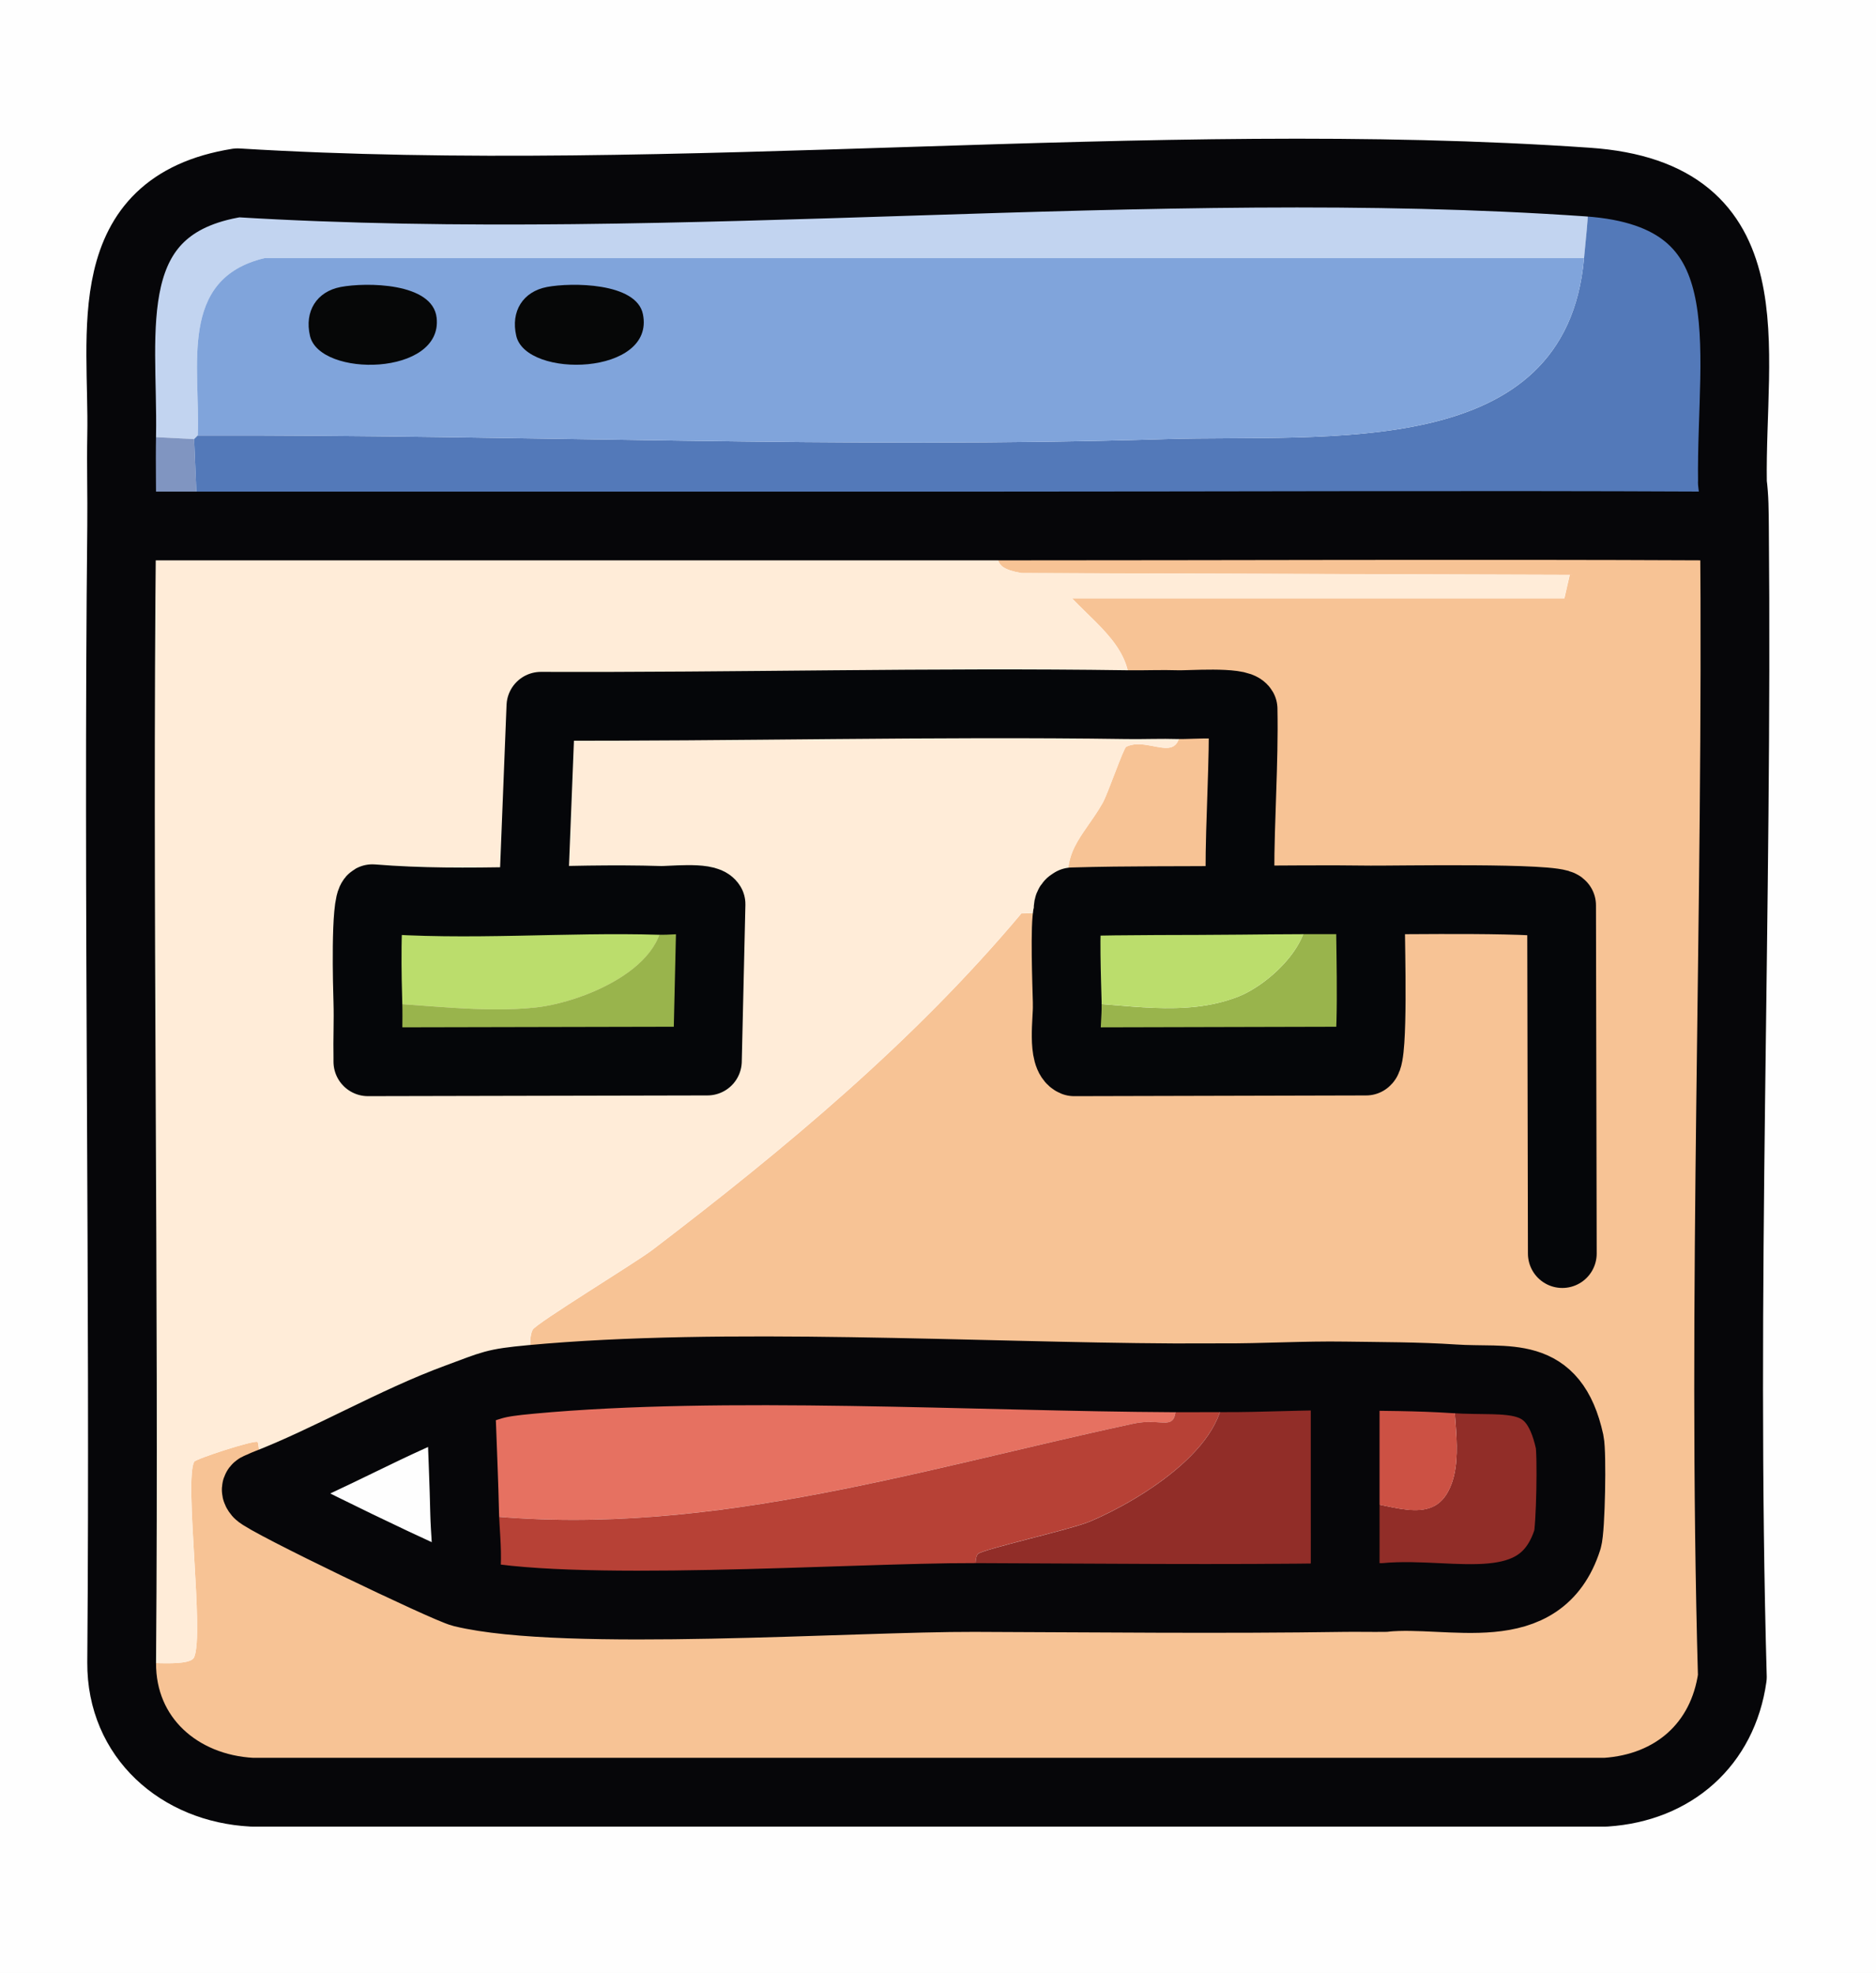
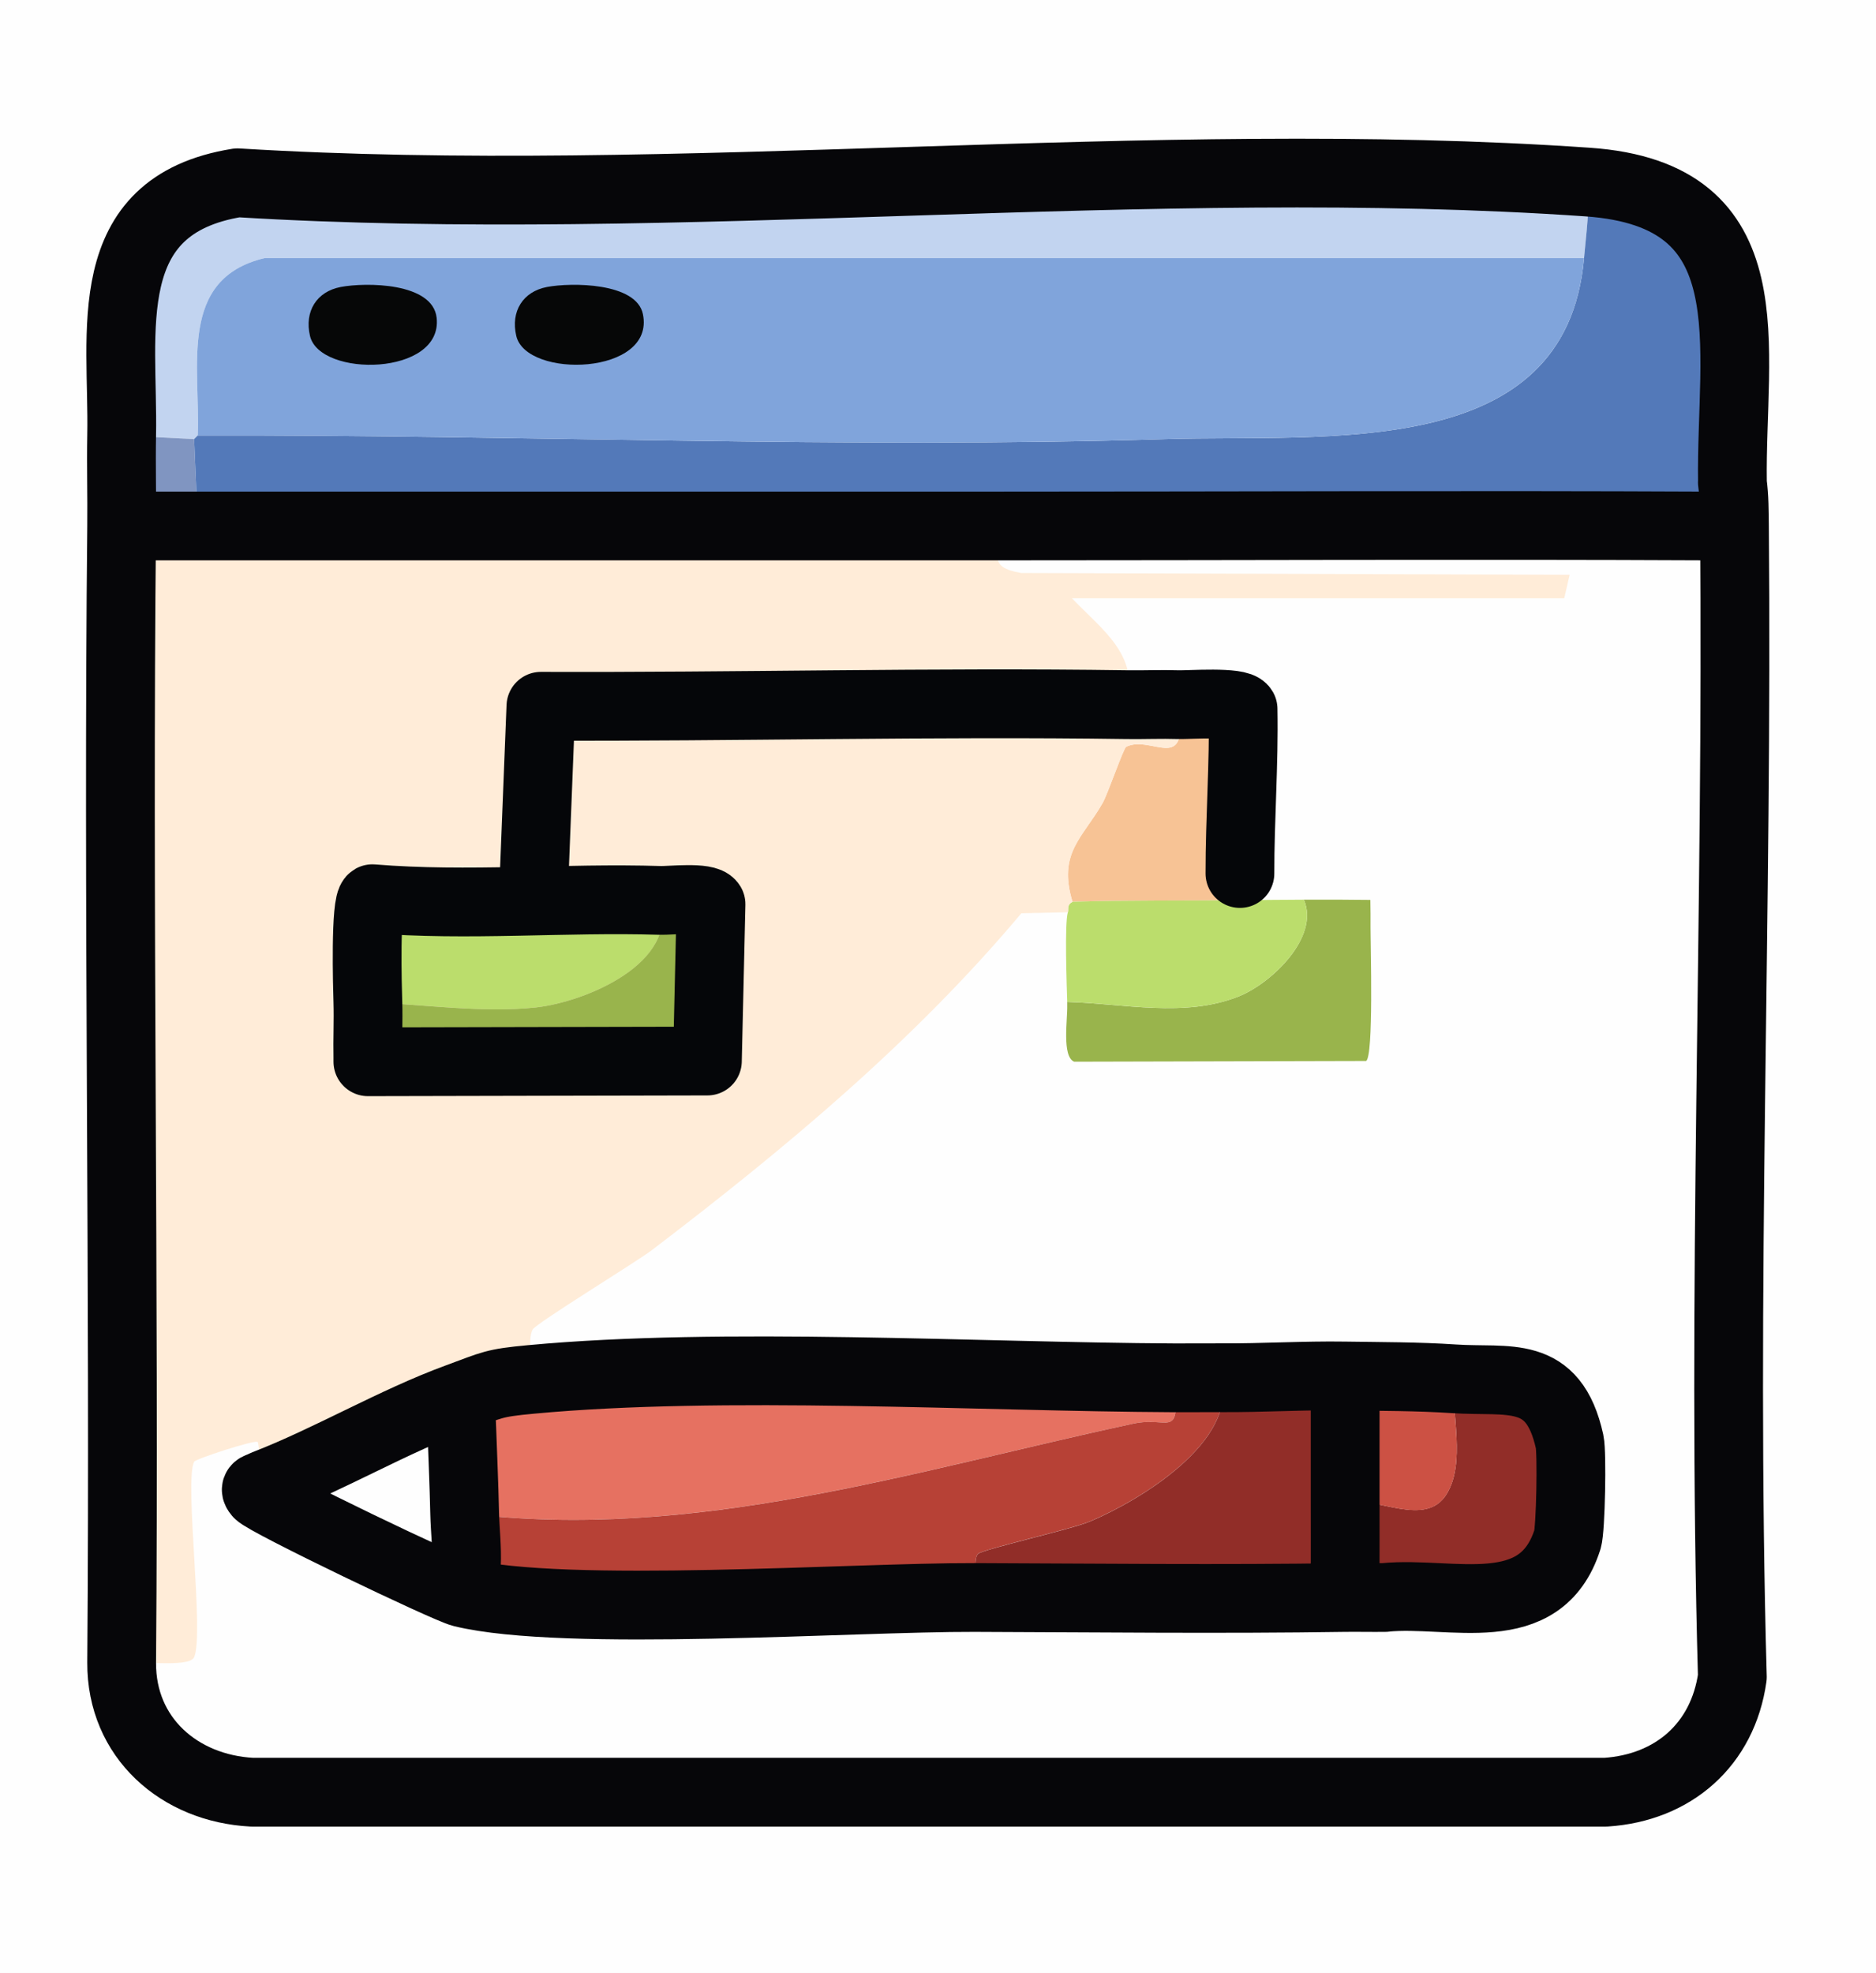
<svg xmlns="http://www.w3.org/2000/svg" id="Ebene_2" data-name="Ebene 2" viewBox="0 0 233 245">
  <defs>
    <style>
      .cls-1 {
        fill: #c2d4f0;
      }

      .cls-2 {
        fill: #912d28;
      }

      .cls-3 {
        fill: #5379b9;
      }

      .cls-4 {
        fill: #b74136;
      }

      .cls-5 {
        fill: #bbdd6c;
      }

      .cls-6 {
        stroke: #060609;
      }

      .cls-6, .cls-7 {
        fill: none;
        stroke-linecap: round;
        stroke-linejoin: round;
        stroke-width: 8.54px;
      }

      .cls-8 {
        fill: #80a4db;
      }

      .cls-9 {
        fill: #99b44c;
      }

      .cls-10 {
        fill: #f7c395;
      }

      .cls-11 {
        fill: #e67161;
      }

      .cls-12 {
        fill: #fefefe;
      }

      .cls-7 {
        stroke: #050609;
      }

      .cls-13 {
        fill: #ffecd8;
      }

      .cls-14 {
        fill: #cc5144;
      }

      .cls-15 {
        fill: #8095c1;
      }

      .cls-16 {
        fill: #060707;
      }
    </style>
  </defs>
  <g id="Ebene_9" data-name="Ebene 9">
    <rect class="cls-12" width="233" height="245" />
    <g>
      <path class="cls-1" d="M197.19,22.61c.28,3.21-.17,6.29-.45,9.44H32.88c-10.82,2.56-7.97,13.52-8.32,22.03l-.45.45-8.99-.45c.24-12.86-3.13-28.56,14.39-31.38,54.62,3.34,113.58-3.84,167.69-.09Z" />
-       <path class="cls-15" d="M24.11,54.53l.46,10.79c-2.1,0-4.2,0-6.3,0-1.06,0-2.1,0-3.15.01.04-3.73-.07-7.51,0-11.25l8.99.45Z" />
+       <path class="cls-15" d="M24.11,54.53l.46,10.79c-2.1,0-4.2,0-6.3,0-1.06,0-2.1,0-3.15.01.04-3.73-.07-7.51,0-11.25Z" />
      <g>
-         <path class="cls-10" d="M215.43,65.38c.44,47.59-1.59,95.29-.26,142.9-1.19,8.37-7.33,13.75-15.73,14.3H31.3c-8.99-.48-16.24-6.75-16.18-16.09,1.46-.33,8.38.71,8.99-.67,1.28-2.88-1.24-21.85,0-24.28.19-.37,7.37-2.7,7.87-2.47.25.11.37,4.56.51,5.47l.41-.19-.41.19c.02.12-1.16.1-.42.96.92,1.07,23.42,11.86,25.33,12.32,12.73,3.09,48.45.54,63.64.59s30.64.23,45.97,0c1.67-.02,3.34.02,5.02,0h0c8.27-.8,19.31,3.29,22.66-7.19.41-1.28.57-10.78.27-12.14-2.01-9.15-7.58-7.36-14.39-7.82-4.48-.3-9.03-.28-13.52-.35-5.08-.08-10.2.25-15.3.22-1.96-.01-3.91.02-5.87.01-24.6-.12-56.11-2.02-79.93.2.25-1.58-.49-4.9.21-6.2.42-.79,12.83-8.36,14.84-9.89,16.44-12.53,32.51-25.9,45.86-41.81l5.79-.13c-.42,1.39-.13,9.06-.08,11.14,0,.15,0,.31,0,.46.05,1.68-.68,6.33.86,6.96l36.26-.09c.95-.57.55-14.28.55-16.54,0-1.16.01-2.3-.02-3.46-2.75-.03-5.51-.05-8.26-.03s-5.22.02-7.83.06c-.08-1.11-.1-2.21-.1-3.32-.01-6.81.52-13.62.39-20.43-.54-.96-6.71-.5-8.05-.54-2.11-.06-4.23.04-6.34,0,1.44-6.25-3.07-9.22-6.87-13.21h61.14l.67-2.92-68.11-.22c-4.4-.78-2.42-2.23-3.13-5.84,29.44,0,58.88-.14,88.32,0,1.14,0,2.27-.04,3.4.06Z" />
        <g>
          <path class="cls-9" d="M132.55,124.89c0-.15,0-.31,0-.46,7.02.2,14.57,1.98,21.26-.67,4.05-1.6,10.14-7.36,8.13-12.03,2.75-.02,5.51,0,8.26.03.03,1.16.02,2.3.02,3.46,0,2.26.4,15.97-.55,16.54l-36.26.09c-1.54-.63-.81-5.28-.86-6.96Z" />
          <path class="cls-10" d="M154.1,111.79c-6.97.08-13.94-.01-20.9.2l-.28.19.28-.19c-1.86-6.09,1.29-7.94,3.75-12.28.65-1.15,2.58-6.8,2.92-6.97,3.19-1.56,7.88,3.68,6.47-5.23,1.34.04,7.51-.43,8.05.54.13,6.81-.4,13.62-.39,20.43,0,1.11.03,2.21.1,3.32Z" />
          <path class="cls-5" d="M161.94,111.73c2.02,4.66-4.08,10.42-8.13,12.03-6.69,2.65-14.24.86-21.26.67,0,.15,0,.31,0,.46,0-.15,0-.31,0-.46-.06-2.07-.34-9.75.08-11.14.09-.31-.09-.75.29-1.11l.28-.19c6.96-.21,13.94-.12,20.9-.2,2.61-.03,5.22-.04,7.83-.06Z" />
        </g>
        <g>
          <path class="cls-11" d="M145.87,171.11c.71,7.96-.54,4.72-5.1,5.69-27.33,5.85-54.57,14.68-83.06,11.13-.08-3.71-.26-7.42-.38-11.13-.04-1.1.37-2.28-.43-3.25,4.33-1.58,4.31-1.8,9.03-2.24,23.82-2.22,55.34-.32,79.93-.2Z" />
          <path class="cls-4" d="M151.74,171.1c1.9,7.93-10.04,15.16-16.36,17.84-2.35.99-13.49,3.48-13.94,4.05-.69.88.17,4.15-.41,5.39-15.18-.04-50.91,2.5-63.64-.59.52-1.1.48-2.28.54-3.46.1-2.06-.17-4.32-.22-6.4,28.49,3.56,55.73-5.27,83.06-11.13,4.56-.98,5.81,2.27,5.1-5.69,1.96,0,3.91-.03,5.87-.01Z" />
          <path class="cls-2" d="M167.04,170.88c.05,1.08.03,2.14.03,3.23,0,4.14,0,8.28,0,12.41,0,2.91.01,5.81,0,8.72,0,1.06.05,2.1-.07,3.15-15.32.23-30.66.04-45.97,0,.58-1.25-.28-4.52.41-5.39.45-.57,11.59-3.05,13.94-4.05,6.33-2.68,18.26-9.92,16.36-17.84,5.1.03,10.22-.3,15.3-.22Z" />
          <path class="cls-2" d="M167,198.38c.12-1.05.07-2.09.07-3.15.01-2.9,0-5.81,0-8.72,3.95-.68,9.98,3.26,12.59-.95,2.41-3.89.59-10.02.9-14.34,6.81.46,12.38-1.33,14.39,7.82.3,1.35.14,10.86-.27,12.14-3.35,10.48-14.38,6.39-22.66,7.19h0c-1.68.02-3.35-.02-5.02,0Z" />
          <path class="cls-12" d="M56.91,173.56c.8.97.39,2.15.43,3.25.13,3.71.3,7.42.38,11.13.05,2.09.32,4.35.22,6.4-.06,1.18-.02,2.36-.54,3.46-1.91-.46-24.41-11.26-25.33-12.32-.74-.86.44-.84.42-.96l.41-.19c8.03-3.11,15.98-7.84,24.01-10.78Z" />
          <path class="cls-14" d="M180.56,171.23c-.31,4.32,1.51,10.45-.9,14.34-2.6,4.21-8.64.27-12.59.95,0-4.14,0-8.28,0-12.41,0-1.08.02-2.15-.03-3.23,4.49.07,9.04.05,13.52.35Z" />
        </g>
        <g>
          <path class="cls-13" d="M24.57,65.32h99.14c.71,3.61-1.28,5.07,3.13,5.84l68.11.22-.67,2.92h-61.14c3.81,3.99,8.32,6.96,6.87,13.21,2.11.03,4.23-.07,6.34,0,1.41,8.91-3.29,3.67-6.47,5.23-.34.17-2.27,5.82-2.92,6.97-2.46,4.34-5.61,6.19-3.75,12.28l-.28.19c-.38.37-.2.81-.29,1.11l-5.79.13c-13.35,15.91-29.42,29.28-45.86,41.81-2,1.53-14.42,9.1-14.84,9.89-.69,1.3.05,4.62-.21,6.2-4.72.44-4.71.66-9.03,2.24-8.03,2.94-15.98,7.67-24.01,10.78l-.41.19c-.14-.91-.25-5.36-.51-5.47-.5-.22-7.68,2.11-7.87,2.47-1.24,2.43,1.28,21.39,0,24.28-.62,1.39-7.53.34-8.99.67.37-47.05-.49-94.08,0-141.15,1.05-.02,2.09-.01,3.15-.01,2.1,0,4.2,0,6.3,0Z" />
          <path class="cls-5" d="M82,111.81c2.35,7.82-9.3,12.62-15.4,13.3-6.53.73-14.3-.4-20.9-.66-.06-1.81-.35-12.34.56-12.84,11.89.97,23.87-.16,35.75.21Z" />
          <path class="cls-9" d="M45.69,124.45c6.61.26,14.37,1.39,20.9.66,6.1-.68,17.75-5.47,15.4-13.3,1.2.04,5.74-.49,6.31.47l-.45,19.48-42.16.09v-.46c-.05-2.31.07-4.63,0-6.94Z" />
        </g>
      </g>
      <g>
        <path class="cls-3" d="M215.43,65.38c-1.14-.1-2.26-.06-3.4-.06-29.44-.14-58.88,0-88.32,0H24.57l-.46-10.79.45-.45c39.99-.11,80.27,1.69,120.26.45,19.95-.62,49.69,2.9,51.92-22.48.28-3.15.73-6.23.45-9.44,22.68,1.57,17.73,20.33,17.98,37.31h0c.25,1.82.24,3.63.26,5.46Z" />
        <g>
          <path class="cls-8" d="M196.74,32.05c-2.23,25.37-31.98,21.86-51.92,22.48-39.98,1.24-80.27-.56-120.26-.45.35-8.51-2.5-19.47,8.32-22.03h163.86Z" />
          <path class="cls-16" d="M67.94,35.64c3.01-.57,11.1-.57,11.91,3.37,1.57,7.62-14.49,8.06-15.73,2.7-.71-3.05.83-5.5,3.82-6.07Z" />
          <path class="cls-16" d="M42.32,35.64c3.12-.59,11.42-.57,11.91,3.82.81,7.25-14.52,7.46-15.73,2.25-.71-3.05.83-5.5,3.82-6.07Z" />
        </g>
      </g>
    </g>
    <g>
-       <path class="cls-7" d="M194.04,155.68l-.09-43.25c-.6-1.02-20.84-.63-23.76-.66-2.75-.03-5.51-.05-8.26-.03s-5.22.02-7.83.06c-6.97.08-13.94-.01-20.9.2l-.28.19c-.38.37-.2.81-.29,1.11-.42,1.39-.13,9.06-.08,11.14,0,.15,0,.31,0,.46.05,1.68-.68,6.33.86,6.96l36.26-.09c.95-.57.55-14.28.55-16.54" />
      <path class="cls-7" d="M45.69,131.85v-.46c-.05-2.31.07-4.63,0-6.94-.06-1.81-.35-12.34.56-12.84,11.89.97,23.87-.16,35.75.21,1.2.04,5.74-.49,6.31.47l-.45,19.48-42.16.09Z" />
      <path class="cls-7" d="M66.34,108.92l.84-21.21c24.26.09,48.56-.55,72.82-.2,2.11.03,4.23-.07,6.34,0,1.34.04,7.51-.43,8.05.54.13,6.81-.4,13.62-.39,20.43" />
      <path class="cls-6" d="M172.02,198.38c8.27-.8,19.31,3.29,22.66-7.19.41-1.28.57-10.78.27-12.14-2.01-9.15-7.58-7.36-14.39-7.82-4.48-.3-9.03-.28-13.52-.35-5.08-.08-10.2.25-15.3.22-1.96-.01-3.91.02-5.87.01-24.6-.12-56.11-2.02-79.93.2-4.72.44-4.71.66-9.03,2.24-8.03,2.94-15.98,7.67-24.01,10.78l-.41.19c.02.12-1.16.1-.42.96.92,1.07,23.42,11.86,25.33,12.32,12.73,3.09,48.45.54,63.64.59s30.64.23,45.97,0c1.67-.02,3.34.02,5.02,0h0Z" />
      <path class="cls-6" d="M57.33,176.81c.13,3.71.3,7.42.38,11.13.05,2.09.32,4.35.22,6.4" />
      <path class="cls-6" d="M167.07,174.11c0,4.14,0,8.28,0,12.41,0,2.91.01,5.81,0,8.72" />
      <path class="cls-6" d="M18.27,65.32c2.1,0,4.2,0,6.3,0h99.14c29.44,0,58.88-.14,88.32,0" />
      <path class="cls-6" d="M215.17,59.92c-.25-16.98,4.7-35.74-17.98-37.31-54.11-3.75-113.07,3.43-167.69.09-17.52,2.82-14.14,18.52-14.39,31.38-.07,3.75.04,7.52,0,11.25-.49,47.07.37,94.1,0,141.15-.05,9.35,7.19,15.62,16.18,16.09h168.14c8.41-.55,14.55-5.92,15.73-14.3-1.34-47.61.7-95.31.26-142.9-.02-1.82-.01-3.63-.26-5.46h0Z" />
    </g>
  </g>
</svg>